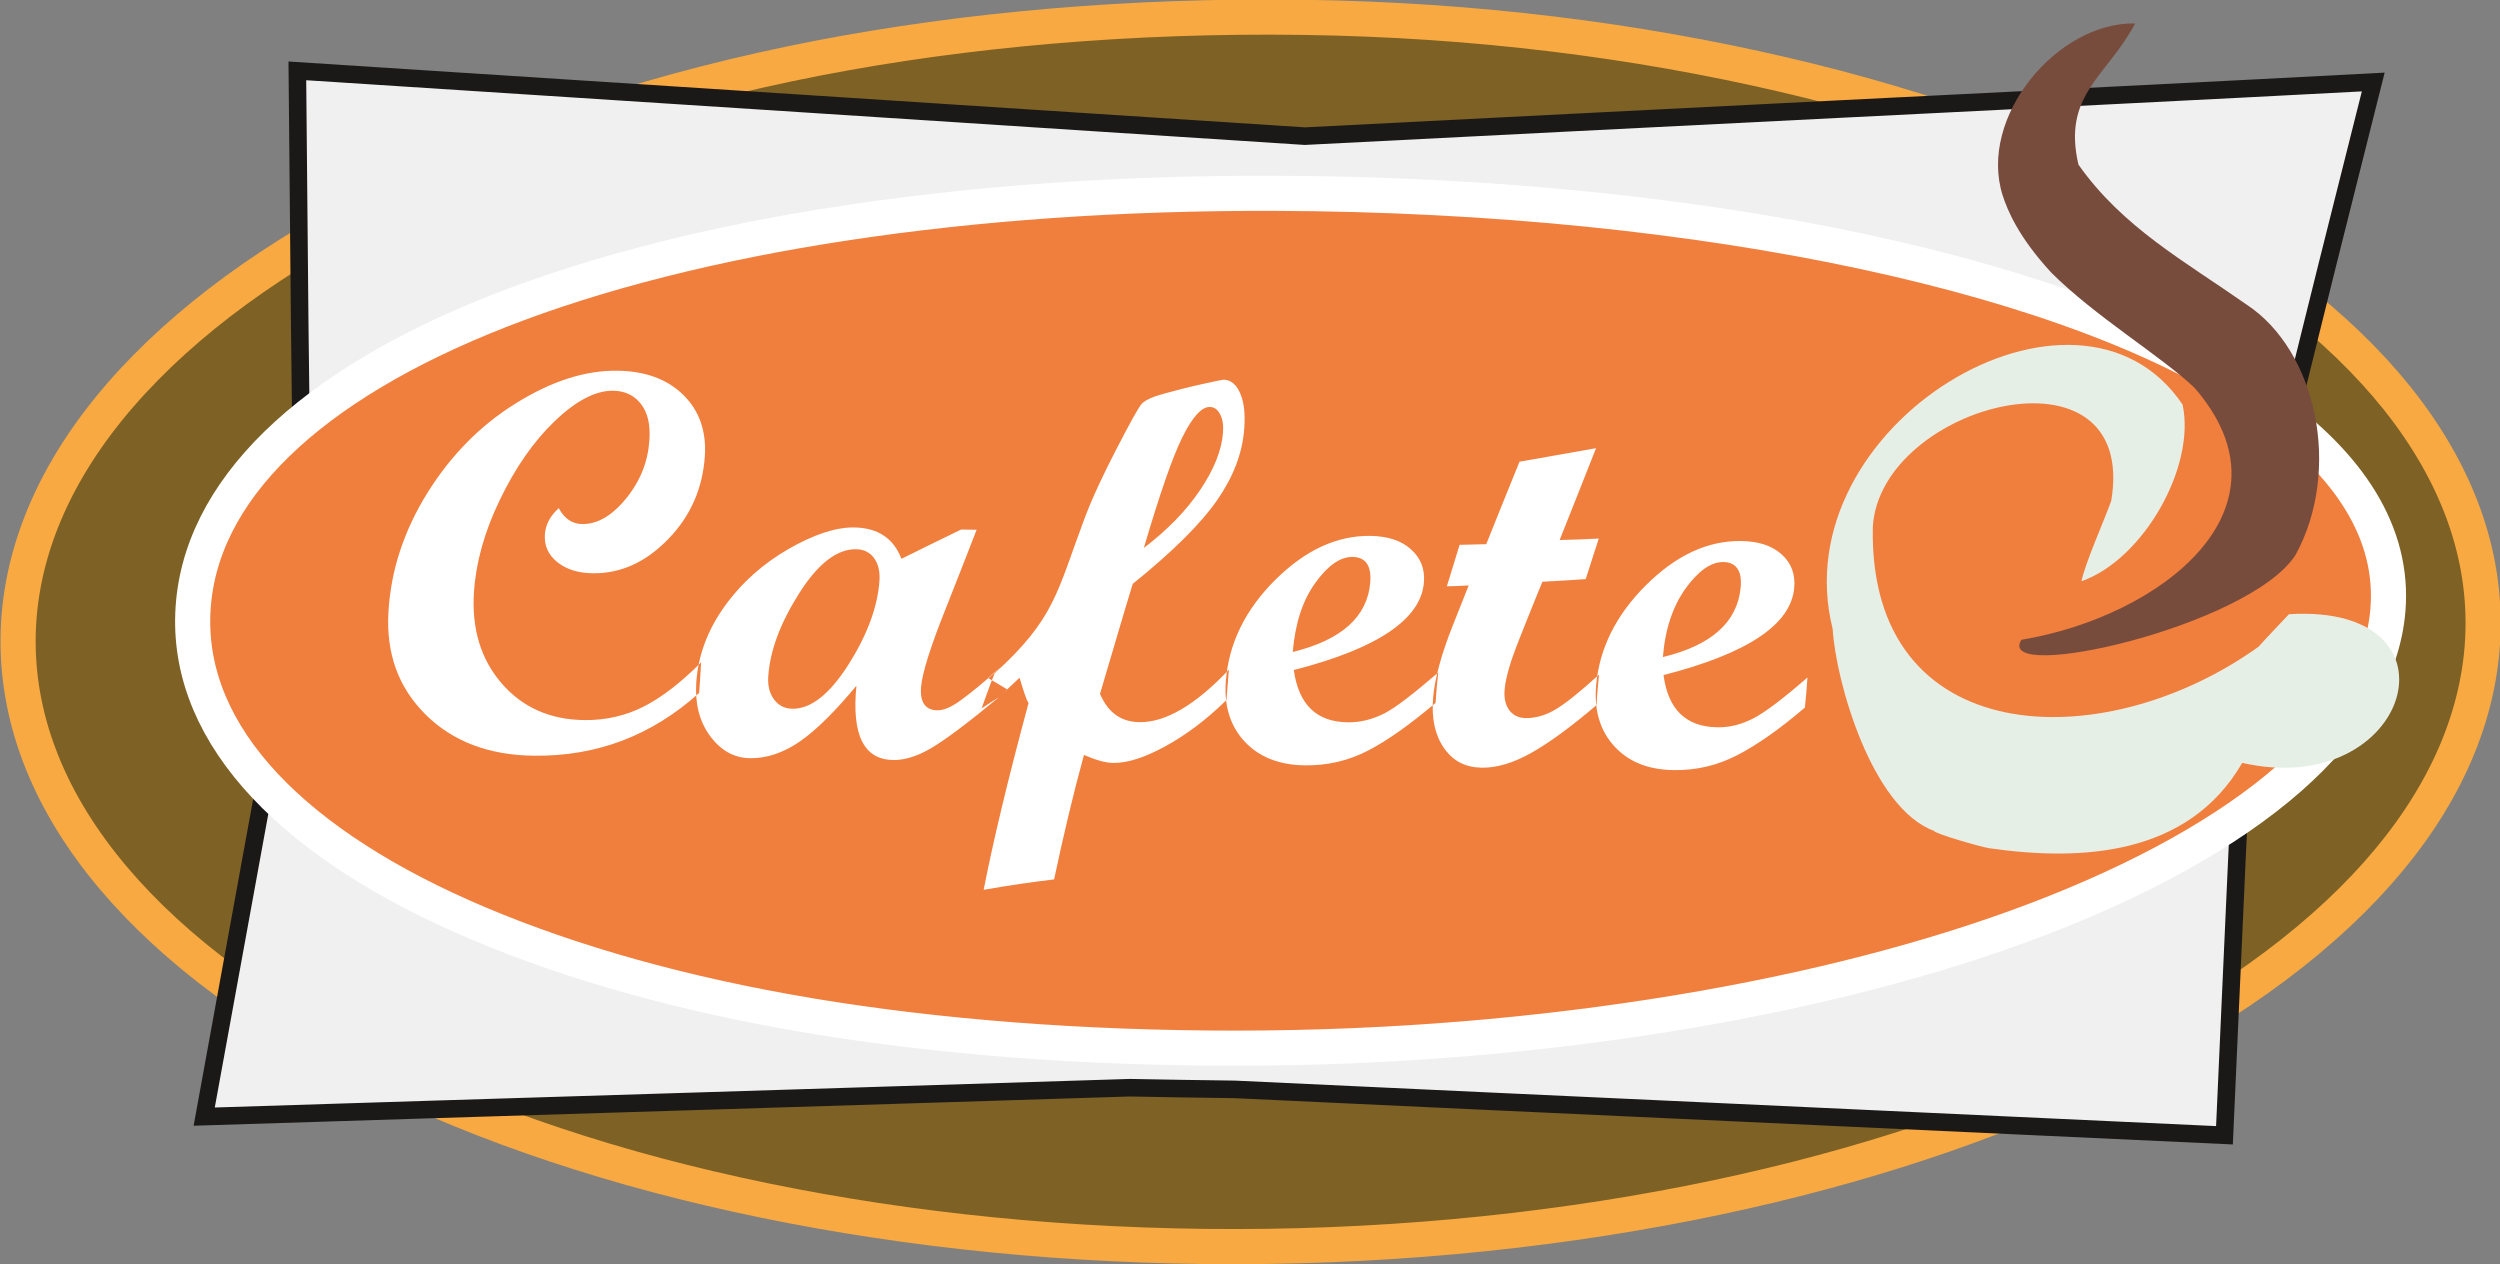
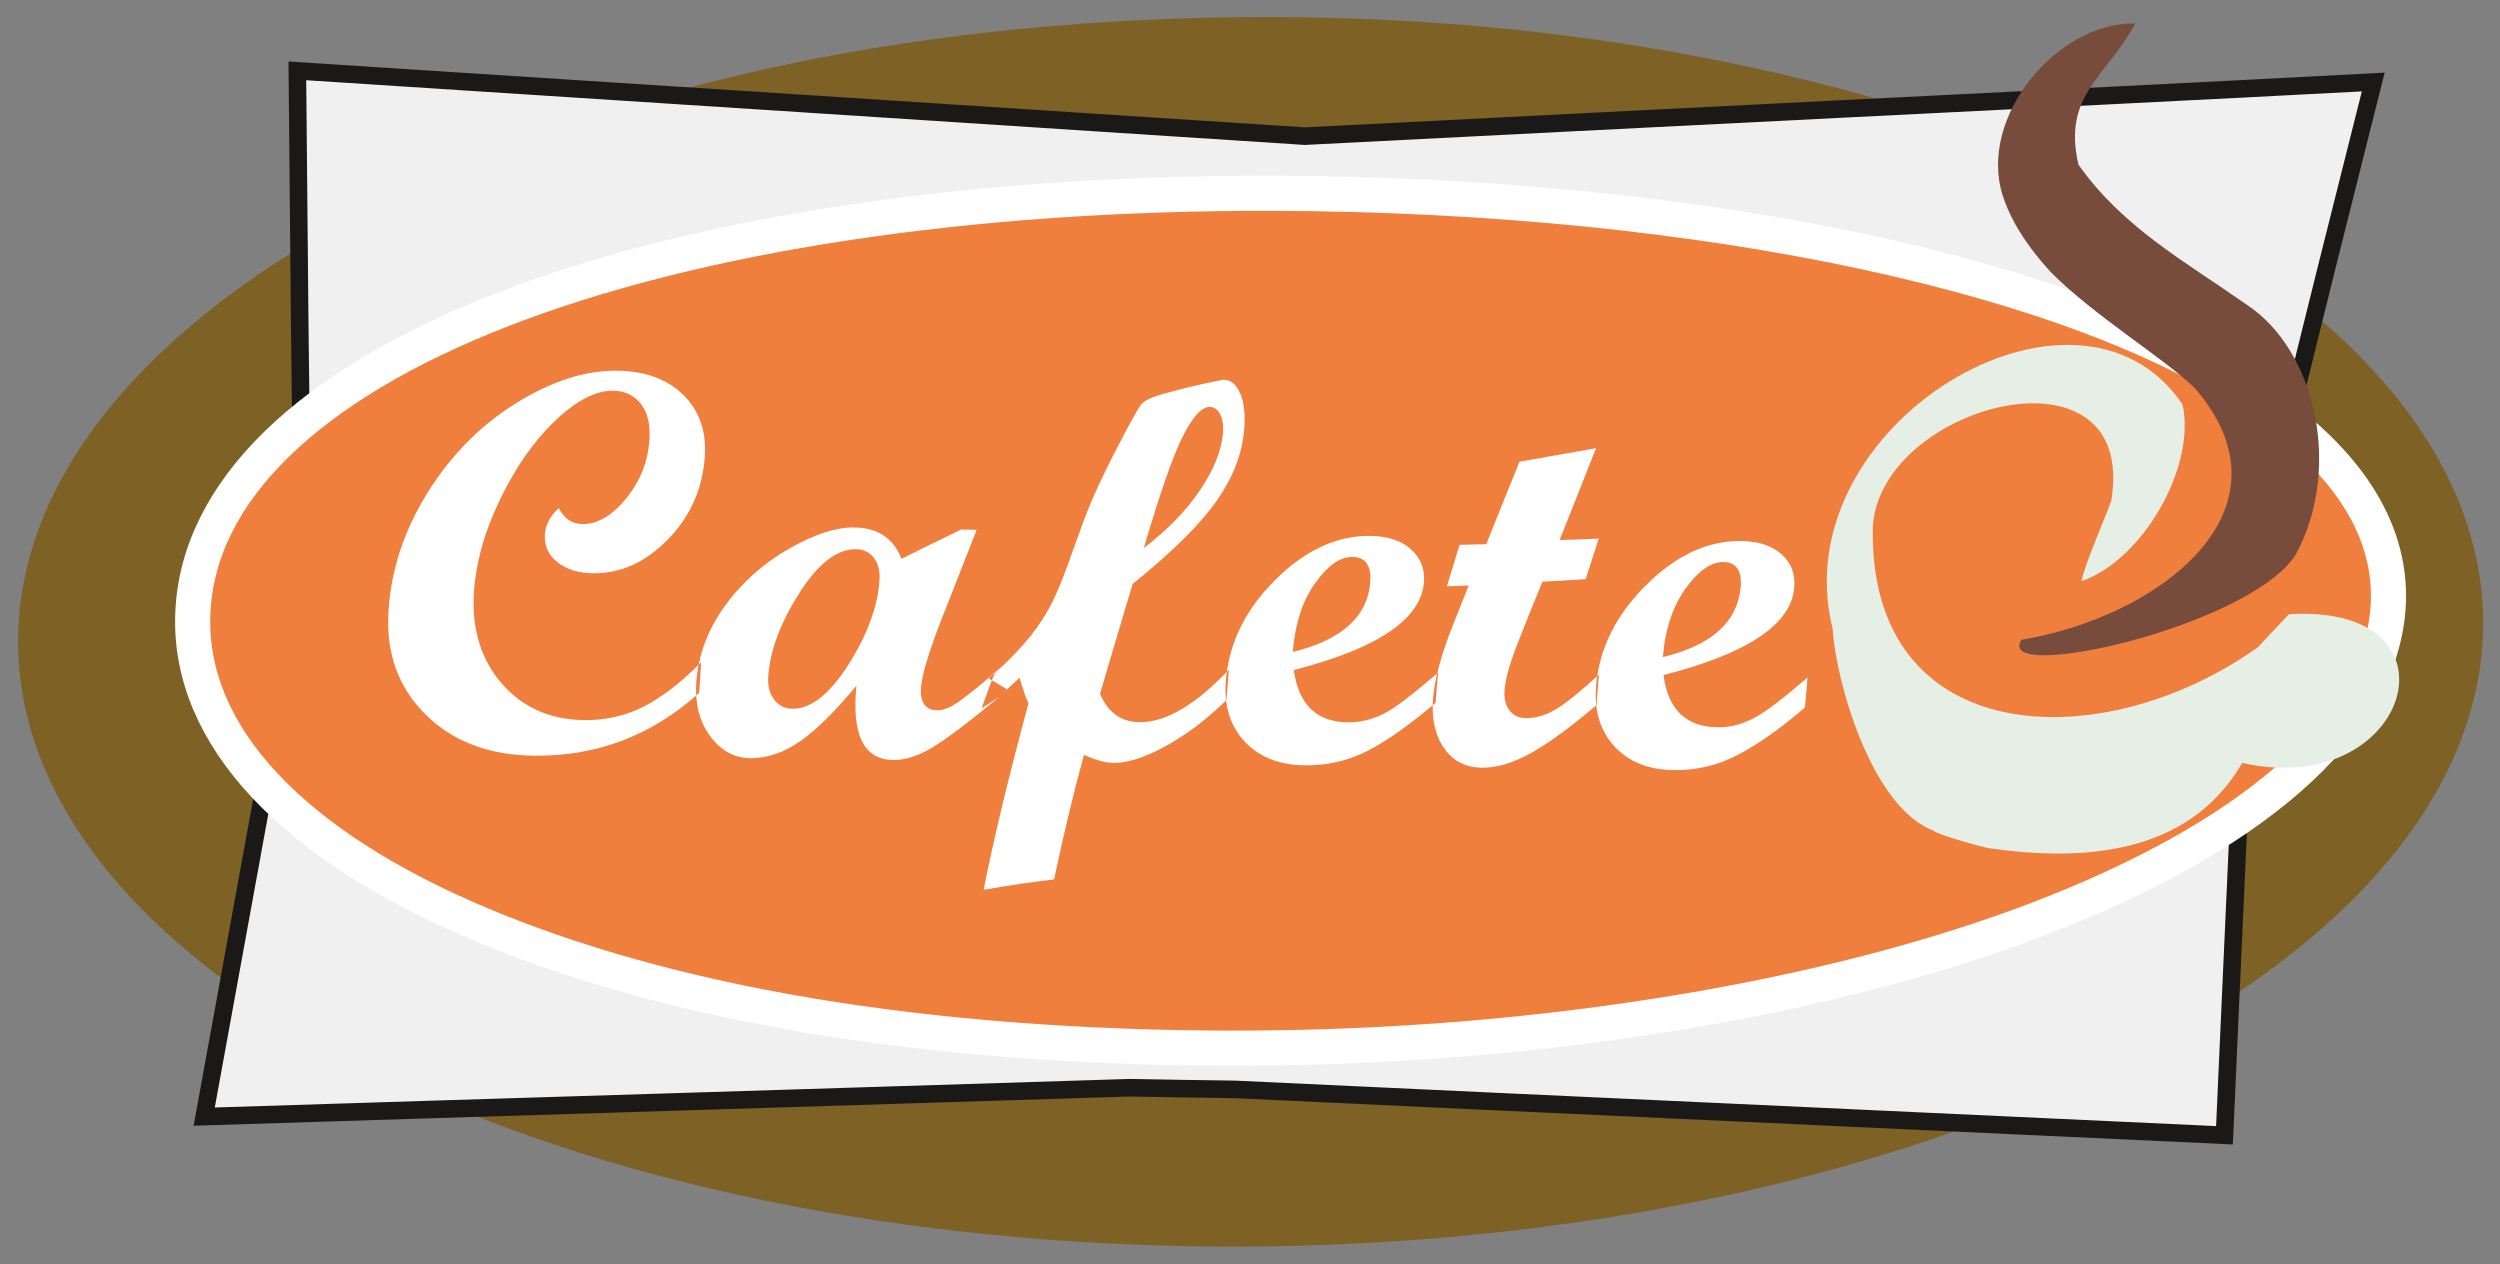
<svg xmlns="http://www.w3.org/2000/svg" width="262.8pt" height="132.9pt" viewBox="0 0 262.8 132.9" version="1.1">
  <rect x="0" y="0" width="262.8" height="132.9" fill="#808080" stroke="none" />
  <defs>
    <clipPath id="clip1">
-       <path d="M 0 0 L 262.801 0 L 262.801 132.898 L 0 132.898 Z M 0 0 " />
-     </clipPath>
+       </clipPath>
    <clipPath id="clip2">
      <path d="M 0 0 L 262.801 0 L 262.801 132 L 0 132 Z M 0 0 " />
    </clipPath>
  </defs>
  <g id="surface1">
    <path style=" stroke:none;fill-rule:evenodd;fill:rgb(49.022%,38.036%,14.502%);fill-opacity:1;" d="M 137.023 1.824 C 155.125 2.078 171.988 4.234 187.465 7.84 C 202.613 11.371 216.34 16.371 227.535 22.477 C 238.695 28.562 247.441 35.66 253.145 43.367 C 258.941 51.207 261.793 59.836 260.848 68.91 C 259.922 77.617 255.613 85.828 248.617 93.227 C 241.328 100.938 231.043 107.848 218.648 113.57 C 206.777 119.043 192.891 123.445 177.637 126.457 C 161.82 129.582 144.539 131.23 126.672 131.027 C 109.258 130.832 92.625 128.914 77.492 125.582 C 62.145 122.211 48.48 117.359 37.207 111.492 C 14.566 99.703 0.996 83.484 1.949 65.648 C 2.453 56.562 6.695 47.895 14.012 40.008 C 21.062 32.41 30.879 25.605 42.844 19.934 C 55.387 13.992 69.852 9.242 85.996 6.109 C 101.469 3.113 118.922 1.566 137.023 1.824 Z M 137.023 1.824 " />
    <g clip-path="url(#clip1)" clip-rule="nonzero">
      <path style="fill:none;stroke-width:36.939;stroke-linecap:butt;stroke-linejoin:miter;stroke:rgb(97.264%,66.209%,25.488%);stroke-opacity:1;stroke-miterlimit:4;" d="M 1370.234 1310.758 C 1551.25 1308.219 1719.883 1286.656 1874.648 1250.602 C 2026.133 1215.289 2163.398 1165.289 2275.352 1104.234 C 2386.953 1043.375 2474.414 972.398 2531.445 895.328 C 2589.414 816.93 2617.93 730.641 2608.477 639.898 C 2599.219 552.828 2556.133 470.719 2486.172 396.734 C 2413.281 319.625 2310.43 250.523 2186.484 193.297 C 2067.773 138.57 1928.906 94.547 1776.367 64.43 C 1618.203 33.18 1445.391 16.695 1266.719 18.727 C 1092.578 20.68 926.25 39.859 774.922 73.18 C 621.445 106.891 484.805 155.406 372.07 214.078 C 145.664 331.969 9.961 494.156 19.492 672.516 C 24.531 763.375 66.953 850.055 140.117 928.922 C 210.625 1004.898 308.789 1072.945 428.438 1129.664 C 553.867 1189.078 698.516 1236.578 859.961 1267.906 C 1014.688 1297.867 1189.219 1313.336 1370.234 1310.758 Z M 1370.234 1310.758 " transform="matrix(0.1,0,0,-0.1,0,132.9)" />
    </g>
    <path style="fill-rule:evenodd;fill:rgb(94.531%,94.139%,94.139%);fill-opacity:1;stroke-width:18.462;stroke-linecap:butt;stroke-linejoin:miter;stroke:rgb(10.594%,9.813%,9.424%);stroke-opacity:1;stroke-miterlimit:4;" d="M 312.578 1254.508 C 490.312 1243.062 666.992 1231.578 843.633 1220.172 C 1020.156 1208.766 1195.82 1197.242 1371.602 1185.875 C 1558.828 1195.289 1746.719 1205.094 1933.945 1214.352 C 2028.594 1219.078 2122.93 1223.805 2217.383 1228.531 C 2310 1233.141 2402.383 1237.945 2494.766 1242.789 C 2472.93 1155.484 2450.742 1068.414 2429.414 981.969 C 2408.086 895.602 2386.641 809.43 2365.547 723.766 C 2360.82 624.859 2356.172 526.07 2351.523 427.867 C 2346.914 330.133 2342.852 232.516 2338.359 135.602 C 2165.781 143.609 1992.305 151.617 1819.062 159.664 C 1646.172 167.672 1471.758 175.602 1297.93 183.844 C 1261.133 184.352 1223.711 184.859 1187.773 185.602 C 1025.703 180.602 863.438 175.328 701.523 170.406 C 539.414 165.484 376.797 160.289 214.648 155.211 C 231.641 248.688 248.867 342.516 265.977 436.812 C 283.125 531.344 300.703 626.344 318.477 721.969 C 317.305 809.859 315.977 898.219 315.078 986.773 C 314.18 1075.602 313.398 1164.664 312.578 1254.508 Z M 312.578 1254.508 " transform="matrix(0.1,0,0,-0.1,0,132.9)" />
    <path style=" stroke:none;fill-rule:evenodd;fill:rgb(94.139%,49.414%,23.926%);fill-opacity:1;" d="M 133.973 20.32 C 117.676 20.27 102.574 21.371 89.059 23.414 C 75.094 25.52 62.758 28.656 52.566 32.645 C 32.602 40.461 20.77 51.562 20.27 64.508 C 19.766 77.457 30.941 88.91 50.41 97.117 C 60.094 101.199 71.715 104.52 85.207 106.773 C 98.473 108.984 113.703 110.191 129.977 110.184 C 146.25 110.172 161.848 108.84 176.367 106.441 C 190.422 104.121 203.258 100.789 214 96.707 C 225.129 92.477 234.262 87.41 240.645 81.816 C 246.82 76.402 250.508 70.418 251.02 64.094 C 251.664 56.078 247.02 48.812 238.207 42.633 C 228.461 35.797 213.773 30.289 195.848 26.449 C 186.914 24.531 177.223 23.039 166.953 21.996 C 156.527 20.941 145.434 20.355 133.973 20.32 Z M 133.973 20.32 " />
    <g clip-path="url(#clip2)" clip-rule="nonzero">
      <path style="fill:none;stroke-width:36.92;stroke-linecap:butt;stroke-linejoin:miter;stroke:rgb(100%,100%,100%);stroke-opacity:1;stroke-miterlimit:4;" d="M 1339.727 1125.797 C 1176.758 1126.305 1025.742 1115.289 890.586 1094.859 C 750.938 1073.805 627.578 1042.438 525.664 1002.555 C 326.016 924.391 207.695 813.375 202.695 683.922 C 197.656 554.43 309.414 439.898 504.102 357.828 C 600.938 317.008 717.148 283.805 852.07 261.266 C 984.727 239.156 1137.031 227.086 1299.766 227.164 C 1462.5 227.281 1618.477 240.602 1763.672 264.586 C 1904.219 287.789 2032.578 321.109 2140 361.93 C 2251.289 404.234 2342.617 454.898 2406.445 510.836 C 2468.203 564.977 2505.078 624.82 2510.195 688.062 C 2516.641 768.219 2470.195 840.875 2382.07 902.672 C 2284.609 971.031 2137.734 1026.109 1958.477 1064.508 C 1869.141 1083.688 1772.227 1098.609 1669.531 1109.039 C 1565.273 1119.586 1454.336 1125.445 1339.727 1125.797 Z M 1339.727 1125.797 " transform="matrix(0.1,0,0,-0.1,0,132.9)" />
    </g>
    <path style=" stroke:none;fill-rule:evenodd;fill:rgb(100%,100%,100%);fill-opacity:1;" d="M 73.492 72.844 C 68.5 77.332 62.742 79.516 56.145 79.441 C 51.402 79.391 47.598 77.949 44.742 75.117 C 41.871 72.262 40.566 68.672 40.836 64.27 C 41.098 59.906 42.48 55.746 44.941 51.793 C 47.391 47.863 50.5 44.711 54.211 42.406 C 57.953 40.074 61.508 38.914 64.945 38.969 C 67.801 39.012 70.137 39.844 71.836 41.52 C 73.523 43.184 74.262 45.332 74.094 47.934 C 73.875 51.312 72.605 54.242 70.242 56.672 C 67.875 59.109 65.258 60.297 62.316 60.262 C 60.773 60.242 59.551 59.855 58.613 59.113 C 57.629 58.332 57.203 57.371 57.277 56.188 C 57.344 55.172 57.809 54.254 58.738 53.414 C 59.324 54.516 60.133 55.078 61.23 55.09 C 63.164 55.105 64.73 53.746 65.852 52.359 C 67.348 50.496 68.121 48.48 68.266 46.254 C 68.371 44.664 68.105 43.43 67.406 42.504 C 66.703 41.574 65.723 41.09 64.461 41.074 C 62.621 41.047 60.562 42.113 58.316 44.266 C 56.082 46.406 54.172 49.168 52.539 52.555 C 50.91 55.922 50.027 59.152 49.824 62.23 C 49.57 66.109 50.551 69.312 52.727 71.828 C 54.906 74.355 57.809 75.652 61.422 75.695 C 63.68 75.723 65.789 75.23 67.676 74.27 C 69.602 73.289 71.582 71.746 73.699 69.629 C 73.637 70.719 73.578 71.785 73.492 72.844 Z M 105.891 72.473 C 105.594 72.73 105.324 73.004 105.027 73.277 C 101.699 76.035 99.293 77.828 97.848 78.668 C 96.438 79.492 95.094 79.91 93.91 79.895 C 90.793 79.855 89.52 77.246 90.027 72.086 C 87.844 74.707 85.926 76.641 84.176 77.879 C 82.418 79.117 80.637 79.715 78.895 79.703 C 77.156 79.691 75.754 78.883 74.625 77.344 C 73.496 75.797 73.047 73.918 73.195 71.711 C 73.391 68.91 74.367 66.262 76.145 63.773 C 77.965 61.234 80.227 59.242 82.902 57.703 C 85.531 56.195 87.855 55.414 89.801 55.445 C 92.254 55.484 93.934 56.57 94.758 58.742 C 96.844 57.707 98.918 56.688 101.043 55.66 C 101.574 55.664 102.105 55.695 102.664 55.688 C 101.602 58.402 100.547 61.145 99.469 63.844 C 97.836 67.914 96.938 70.734 96.82 72.246 C 96.695 73.832 97.289 74.648 98.516 74.668 C 99.254 74.688 100.121 74.262 101.105 73.531 C 102.152 72.758 103.539 71.637 105.285 70.062 C 104.773 70.48 104.293 70.871 103.863 71.266 Z M 83.297 74.504 C 85.242 74.527 87.223 72.965 89.203 69.84 C 91.195 66.691 92.242 63.781 92.445 61.113 C 92.527 60.07 92.316 59.254 91.867 58.648 C 91.438 58.066 90.801 57.742 89.973 57.734 C 87.969 57.711 85.969 59.266 83.984 62.406 C 82.012 65.527 80.934 68.441 80.758 71.121 C 80.695 72.117 80.898 72.906 81.395 73.562 C 81.855 74.168 82.5 74.496 83.297 74.504 Z M 128.926 73.59 C 126.742 75.738 124.539 77.344 122.438 78.484 C 120.359 79.613 118.555 80.219 117.016 80.199 C 116.219 80.188 115.223 79.914 113.945 79.359 C 112.832 83.414 111.797 87.781 110.805 92.445 C 108.738 92.691 106.281 93.027 103.402 93.535 C 104.383 88.52 105.938 81.977 108.117 73.922 C 107.895 73.559 107.605 72.688 107.176 71.246 C 106.453 71.922 105.73 72.59 105.027 73.277 C 104.406 73.668 103.785 74.066 103.188 74.465 C 103.637 73.23 104.059 71.984 104.562 70.773 C 110.895 65.023 111.105 62.246 113.992 54.539 C 114.836 52.297 116.004 49.816 117.398 47.133 C 118.801 44.418 119.66 42.867 119.988 42.484 C 120.352 42.066 121.152 41.711 122.406 41.367 C 123.684 41.016 124.988 40.68 126.395 40.371 C 127.797 40.059 128.535 39.914 128.609 39.914 C 129.387 39.918 129.957 40.414 130.363 41.332 C 130.781 42.277 130.906 43.496 130.797 45.035 C 130.613 47.641 129.637 50.129 127.973 52.539 C 126.324 54.938 123.383 57.906 119.07 61.379 C 117.887 65.234 116.797 69.074 115.633 72.934 C 116.477 74.914 117.844 75.895 119.809 75.914 C 122.508 75.945 125.668 74.113 129.18 70.395 C 129.102 71.469 129.012 72.531 128.926 73.59 Z M 120.238 57.605 C 122.707 55.723 124.672 53.711 126.137 51.539 C 127.617 49.352 128.418 47.348 128.562 45.477 C 128.621 44.691 128.531 44.07 128.254 43.543 C 127.988 43.039 127.645 42.789 127.18 42.781 C 126.324 42.762 125.359 43.809 124.293 45.957 C 123.23 48.094 121.898 51.988 120.238 57.605 Z M 150.906 73.891 C 148.219 76.156 145.848 77.852 143.797 78.91 C 141.719 79.98 139.508 80.488 137.129 80.453 C 134.445 80.414 132.355 79.57 130.852 77.969 C 129.328 76.344 128.66 74.211 128.859 71.598 C 129.16 67.668 130.879 64.117 134.043 60.969 C 137.215 57.816 140.551 56.289 144.027 56.332 C 145.898 56.355 147.316 56.836 148.316 57.738 C 149.355 58.668 149.805 59.82 149.68 61.254 C 149.352 65.094 144.828 68.172 136.004 70.434 C 136.512 74.055 138.383 75.891 141.668 75.93 C 142.969 75.945 144.23 75.645 145.504 75.004 C 146.734 74.379 148.594 72.914 151.188 70.695 C 151.059 71.762 150.98 72.82 150.906 73.891 Z M 135.895 68.535 C 141.043 67.273 143.742 64.824 144.039 61.238 C 144.184 59.473 143.555 58.57 142.207 58.543 C 140.887 58.52 139.578 59.445 138.258 61.285 C 136.918 63.148 136.148 65.539 135.895 68.535 Z M 167.832 74.117 C 165.16 76.391 162.891 78.062 160.988 79.133 C 159.109 80.191 157.359 80.73 155.727 80.699 C 154.031 80.664 152.75 80.008 151.801 78.648 C 150.852 77.289 150.465 75.539 150.648 73.359 C 150.812 71.414 151.473 68.871 152.73 65.715 C 153.277 64.344 153.82 62.953 154.387 61.543 C 153.625 61.594 152.855 61.613 152.094 61.633 C 152.551 60.191 152.98 58.73 153.43 57.273 C 154.352 57.246 155.293 57.23 156.234 57.203 C 157.383 54.312 158.562 51.418 159.73 48.535 C 162.395 48.059 165.078 47.582 167.777 47.113 C 166.516 50.34 165.227 53.543 163.949 56.766 C 165.305 56.738 166.684 56.684 168.062 56.613 C 167.59 58.043 167.145 59.484 166.688 60.879 C 165.176 60.984 163.656 61.074 162.137 61.152 C 161.285 63.238 160.441 65.312 159.641 67.355 C 158.785 69.52 158.27 71.227 158.164 72.496 C 158.09 73.367 158.246 74.102 158.652 74.648 C 159.078 75.223 159.676 75.477 160.402 75.484 C 161.406 75.496 162.43 75.203 163.422 74.633 C 164.492 74.016 166.031 72.789 168.086 70.918 C 167.984 72.004 167.879 73.059 167.832 74.117 Z M 189.73 74.379 C 187.047 76.672 184.652 78.344 182.586 79.402 C 180.5 80.469 178.324 80.988 175.934 80.953 C 173.273 80.914 171.227 80.098 169.727 78.48 C 168.227 76.859 167.566 74.738 167.781 72.102 C 168.102 68.188 169.879 64.645 173.02 61.52 C 176.188 58.371 179.508 56.82 183.051 56.871 C 184.875 56.906 186.266 57.352 187.301 58.285 C 188.316 59.199 188.734 60.371 188.609 61.793 C 188.277 65.648 183.711 68.699 174.871 70.965 C 175.348 74.586 177.234 76.41 180.547 76.453 C 181.836 76.473 183.055 76.156 184.312 75.516 C 185.566 74.871 187.438 73.445 190 71.219 C 189.918 72.293 189.848 73.348 189.73 74.379 Z M 174.805 69.07 C 179.965 67.82 182.625 65.371 182.977 61.777 C 183.148 60.02 182.516 59.109 181.184 59.082 C 179.875 59.059 178.539 59.996 177.211 61.832 C 175.871 63.688 175.039 66.078 174.805 69.07 Z M 174.805 69.07 " />
    <path style=" stroke:none;fill-rule:evenodd;fill:rgb(47.069%,29.81%,23.926%);fill-opacity:1;" d="M 212.488 67.254 C 227.043 64.836 241.793 53.555 230.684 40.762 C 227.168 37.418 220.262 33.293 215.617 28.645 C 212.141 24.871 211.012 22.059 210.523 20.555 C 207.906 12.363 216.195 2.32 224.449 2.461 C 221.523 8.02 216.762 9.926 218.488 17.309 C 223.16 23.922 229.602 27.422 236.152 32.012 C 243.52 36.84 246.215 49.391 241.297 58.355 C 236.363 65.91 209.598 71.895 212.488 67.254 Z M 212.488 67.254 " />
    <path style=" stroke:none;fill-rule:evenodd;fill:rgb(90.234%,93.75%,90.234%);fill-opacity:1;" d="M 209.129 89.168 C 208.238 89.039 203.297 87.605 203.309 87.344 C 196.715 84.918 192.973 71.559 192.648 66.102 C 187.285 44.695 218.379 26.117 229.434 42.531 C 230.84 49.043 225.336 58.797 218.809 61.098 C 219.117 59.367 221.316 54.414 221.934 52.648 C 224.812 35.395 197.641 42.414 196.871 55.379 C 196.379 78.852 221.043 79.723 237.418 67.984 C 238.48 66.789 239.578 65.688 240.613 64.566 C 259.559 63.398 253.387 84.207 235.703 80.195 C 230.004 90.027 218.68 90.535 209.129 89.168 Z M 209.129 89.168 " />
  </g>
</svg>